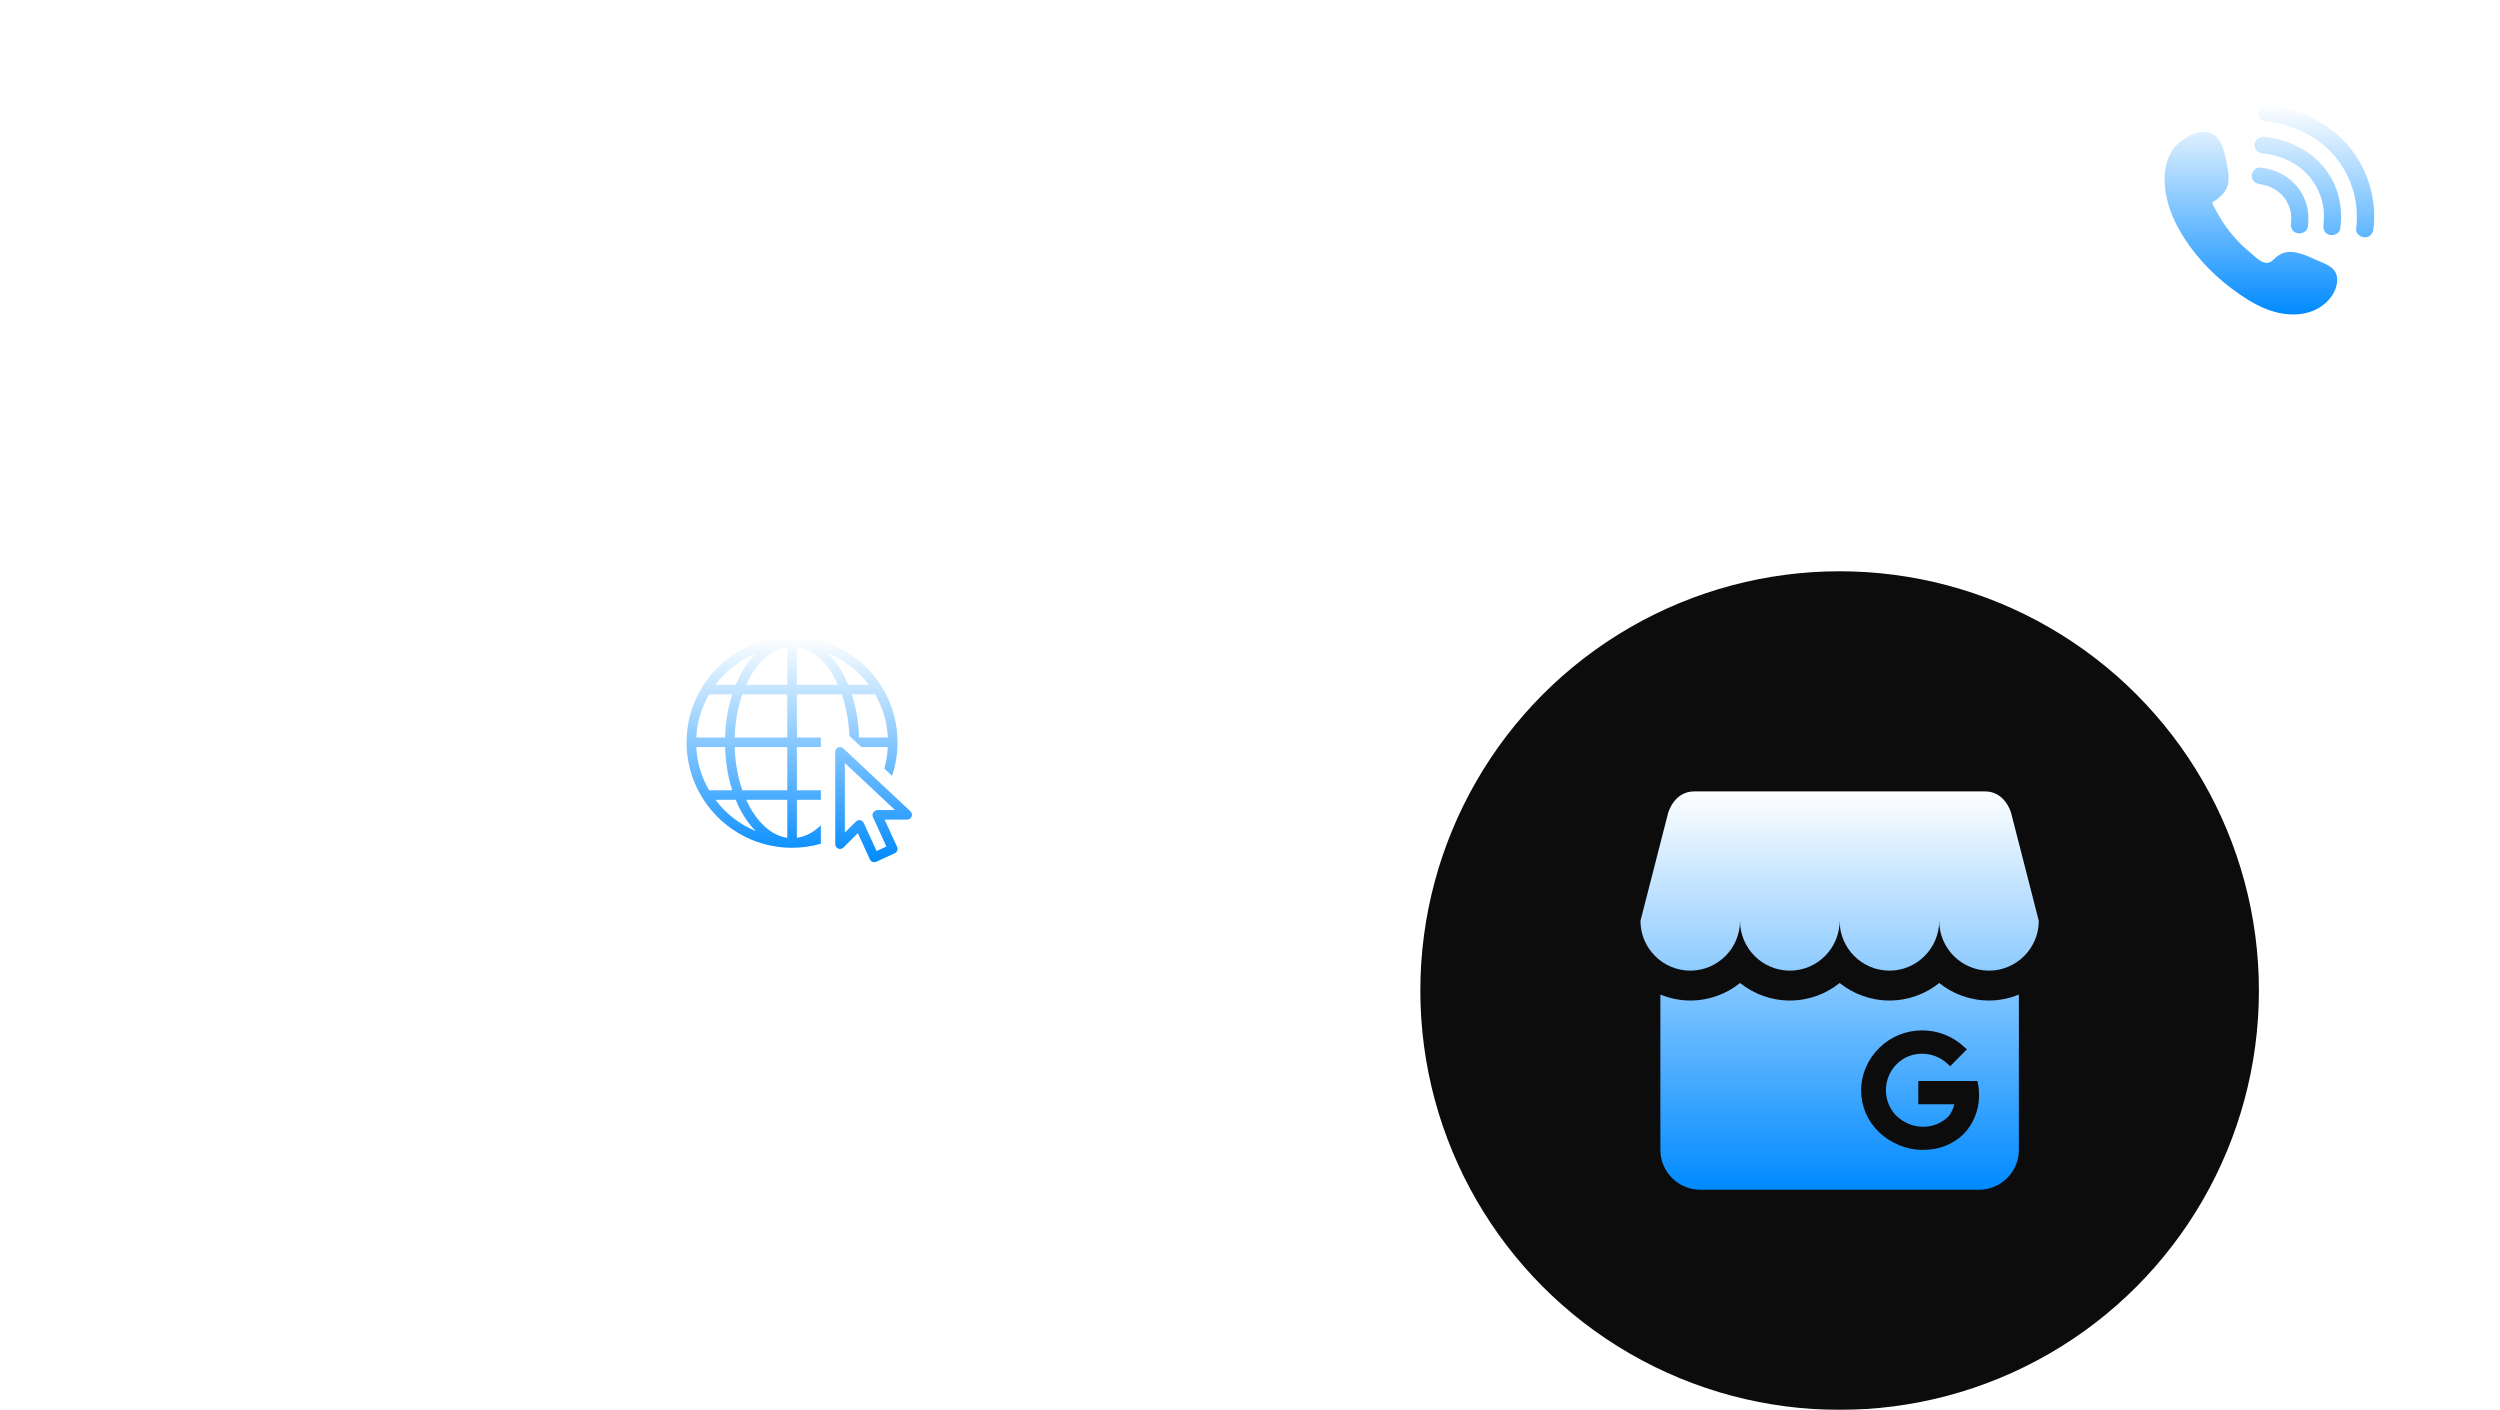
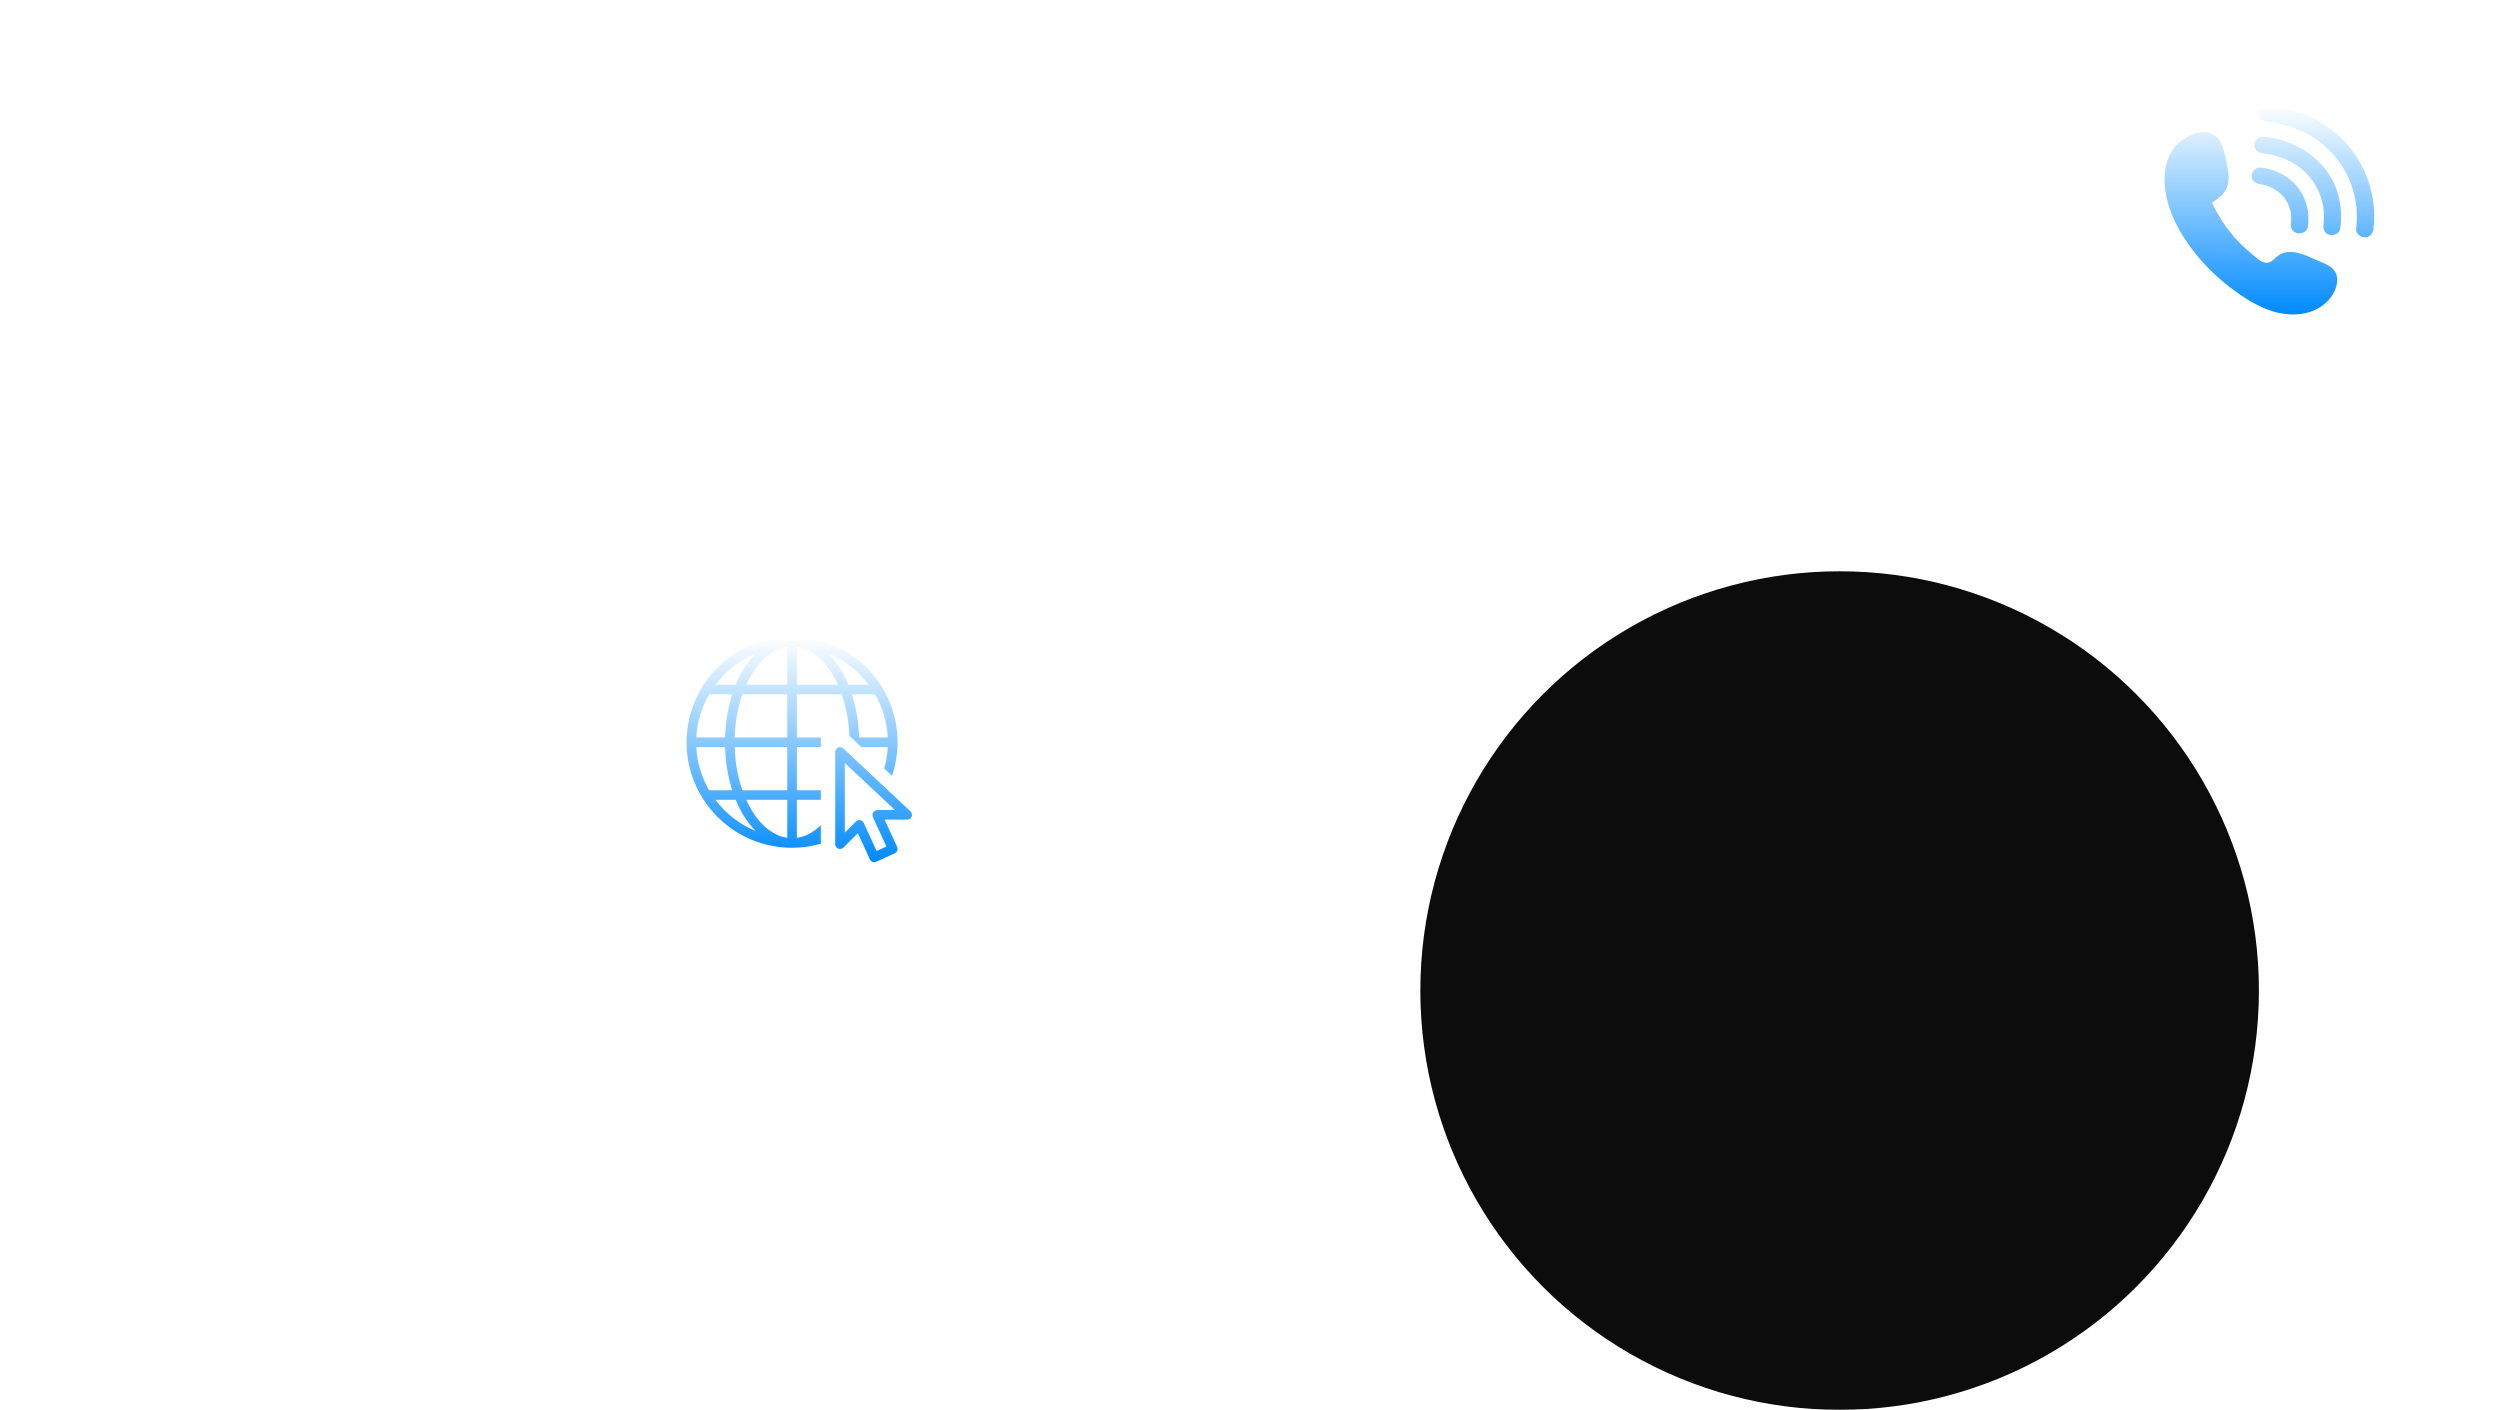
<svg xmlns="http://www.w3.org/2000/svg" width="477" height="269" viewBox="0 0 477 269" fill="none">
  <g filter="url(#filter0_i_3671_238)">
    <circle cx="351" cy="189" r="80" fill="#0C0C0C" />
  </g>
  <g filter="url(#filter1_i_3671_238)">
-     <rect x="282" width="195" height="80.001" rx="8" fill="white" fill-opacity="0.05" />
    <rect x="282.5" y="0.5" width="194" height="79.001" rx="7.5" stroke="white" stroke-opacity="0.2" />
    <path d="M305.35 18.672H306.89V28.5H305.112L300.716 21.024V28.5H299.176V18.672H300.954L305.35 26.163V18.672ZM314.265 25.896V23.628C314.265 23.134 314.143 22.765 313.901 22.523C313.667 22.28 313.289 22.159 312.767 22.159H311.759C311.236 22.159 310.853 22.28 310.611 22.523C310.377 22.765 310.261 23.134 310.261 23.628V25.896C310.261 26.391 310.377 26.76 310.611 27.003C310.853 27.245 311.236 27.366 311.759 27.366H312.767C313.289 27.366 313.667 27.245 313.901 27.003C314.143 26.76 314.265 26.391 314.265 25.896ZM308.791 25.966V23.573C308.791 21.808 309.733 20.927 311.619 20.927H312.907C314.792 20.927 315.735 21.808 315.735 23.573V25.966C315.735 27.721 314.792 28.599 312.907 28.599H311.619C309.733 28.599 308.791 27.721 308.791 25.966ZM317.489 27.142C317.657 26.965 317.867 26.877 318.119 26.877C318.371 26.877 318.581 26.965 318.749 27.142C318.917 27.311 319.001 27.516 319.001 27.759C319.001 28.001 318.917 28.211 318.749 28.389C318.581 28.556 318.371 28.64 318.119 28.64C317.867 28.64 317.657 28.556 317.489 28.389C317.321 28.211 317.237 28.001 317.237 27.759C317.237 27.516 317.321 27.311 317.489 27.142ZM328.696 25.896V23.628C328.696 23.134 328.575 22.765 328.332 22.523C328.099 22.28 327.721 22.159 327.198 22.159H326.19C325.667 22.159 325.285 22.28 325.042 22.523C324.809 22.765 324.692 23.134 324.692 23.628V25.896C324.692 26.391 324.809 26.76 325.042 27.003C325.285 27.245 325.667 27.366 326.19 27.366H327.198C327.721 27.366 328.099 27.245 328.332 27.003C328.575 26.76 328.696 26.391 328.696 25.896ZM323.222 25.966V23.573C323.222 21.808 324.165 20.927 326.05 20.927H327.338C329.223 20.927 330.166 21.808 330.166 23.573V25.966C330.166 27.721 329.223 28.599 327.338 28.599H326.05C324.165 28.599 323.222 27.721 323.222 25.966ZM336.444 19.498H334.988C334.68 19.498 334.461 19.569 334.33 19.709C334.199 19.849 334.134 20.073 334.134 20.381V21.024H336.388V22.256H334.134V28.5H332.664V22.256H331.334V21.024H332.664V20.128C332.664 19.541 332.823 19.088 333.14 18.77C333.457 18.453 333.905 18.294 334.484 18.294H334.736C335.399 18.294 335.968 18.351 336.444 18.462V19.498ZM343.946 27.268H347.39V28.416C346.746 28.538 345.934 28.599 344.954 28.599H343.806C342.648 28.599 341.799 28.337 341.258 27.814C340.726 27.292 340.46 26.438 340.46 25.253V21.934C340.46 20.749 340.726 19.895 341.258 19.372C341.799 18.84 342.648 18.575 343.806 18.575H344.884C345.808 18.575 346.62 18.64 347.32 18.77V19.904H343.946C343.274 19.904 342.779 20.058 342.462 20.366C342.154 20.674 342 21.202 342 21.948V25.238C342 25.985 342.154 26.512 342.462 26.82C342.77 27.119 343.264 27.268 343.946 27.268ZM355.524 23.53V28.291C354.497 28.496 353.405 28.599 352.248 28.599H351.604C350.782 28.599 350.152 28.421 349.714 28.067C349.284 27.703 349.07 27.189 349.07 26.526V26.05C349.07 25.388 349.284 24.875 349.714 24.511C350.152 24.146 350.782 23.965 351.604 23.965H352.164C352.686 23.965 353.316 24.006 354.054 24.09V23.558C354.054 22.597 353.559 22.116 352.57 22.116H349.714V21.122C350.479 20.992 351.398 20.927 352.472 20.927H352.766C353.68 20.927 354.366 21.151 354.824 21.599C355.29 22.047 355.524 22.691 355.524 23.53ZM352.458 25.113H351.828C350.969 25.113 350.54 25.444 350.54 26.107V26.428C350.54 27.091 350.969 27.422 351.828 27.422H352.528C353.069 27.422 353.578 27.395 354.054 27.338V25.224C353.568 25.15 353.036 25.113 352.458 25.113ZM357.549 18.392H359.019V28.5H357.549V18.392ZM361.115 18.392H362.585V28.5H361.115V18.392ZM366.866 23.979L368.546 24.273C369.218 24.394 369.698 24.613 369.988 24.93C370.277 25.238 370.422 25.691 370.422 26.288V26.596C370.422 27.931 369.624 28.599 368.028 28.599H367.104C366.198 28.599 365.41 28.547 364.738 28.445V27.395H367.902C368.602 27.395 368.952 27.133 368.952 26.61V26.274C368.952 26.041 368.877 25.855 368.728 25.715C368.578 25.575 368.326 25.472 367.972 25.407L366.278 25.113C365.606 24.991 365.125 24.776 364.836 24.468C364.546 24.151 364.402 23.694 364.402 23.096V22.915C364.402 21.589 365.2 20.927 366.796 20.927H367.552C368.401 20.927 369.185 20.983 369.904 21.095V22.145H366.922C366.586 22.145 366.324 22.215 366.138 22.355C365.96 22.494 365.872 22.681 365.872 22.915V23.11C365.872 23.353 365.946 23.544 366.096 23.684C366.245 23.815 366.502 23.913 366.866 23.979Z" fill="white" />
    <path d="M312.664 55.812V57.108C312.664 60.164 310.904 61.693 307.384 61.693H305.392C303.312 61.693 301.808 61.245 300.88 60.349C299.952 59.453 299.488 57.98 299.488 55.932V50.245C299.488 48.181 299.952 46.7 300.88 45.804C301.808 44.908 303.312 44.461 305.392 44.461H306.76C308.456 44.461 310.096 44.596 311.68 44.868V47.34H305.704C304.728 47.34 304.024 47.565 303.592 48.013C303.16 48.461 302.944 49.212 302.944 50.269V51.468C303.856 51.309 304.832 51.228 305.872 51.228H307.384C310.904 51.228 312.664 52.757 312.664 55.812ZM305.656 58.837H307C308.472 58.837 309.208 58.164 309.208 56.821V56.1C309.208 54.757 308.472 54.084 307 54.084H305.584C304.544 54.084 303.664 54.148 302.944 54.276V55.98C302.944 57.053 303.152 57.797 303.568 58.212C303.984 58.629 304.68 58.837 305.656 58.837ZM318.638 58.333V59.748C318.638 61.093 318.398 62.581 317.918 64.213H315.278V58.333H318.638ZM326.557 44.461H329.845C331.461 44.461 332.701 44.852 333.565 45.636C334.429 46.42 334.861 47.468 334.861 48.781V49.74C334.861 50.428 334.693 51.044 334.357 51.589C334.021 52.133 333.581 52.525 333.037 52.764C334.413 53.261 335.101 54.364 335.101 56.077V57.3C335.101 58.676 334.661 59.757 333.781 60.541C332.917 61.309 331.685 61.693 330.085 61.693H326.317C324.717 61.693 323.477 61.309 322.597 60.541C321.733 59.757 321.301 58.676 321.301 57.3V56.077C321.301 54.364 321.989 53.261 323.365 52.764C322.821 52.525 322.381 52.133 322.045 51.589C321.709 51.044 321.541 50.428 321.541 49.74V48.781C321.541 47.468 321.973 46.42 322.837 45.636C323.701 44.852 324.941 44.461 326.557 44.461ZM331.645 56.941V56.148C331.645 55.508 331.461 55.02 331.093 54.684C330.741 54.333 330.221 54.157 329.533 54.157H326.869C326.181 54.157 325.653 54.333 325.285 54.684C324.933 55.02 324.757 55.508 324.757 56.148V56.941C324.757 57.581 324.933 58.077 325.285 58.428C325.653 58.764 326.181 58.932 326.869 58.932H329.533C330.221 58.932 330.741 58.764 331.093 58.428C331.461 58.077 331.645 57.581 331.645 56.941ZM331.405 49.428V49.309C331.405 47.916 330.733 47.221 329.389 47.221H327.013C325.669 47.221 324.997 47.916 324.997 49.309V49.428C324.997 50.821 325.669 51.517 327.013 51.517H329.389C330.733 51.517 331.405 50.821 331.405 49.428ZM337.843 50.34V49.044C337.843 45.989 339.603 44.461 343.123 44.461H345.115C347.195 44.461 348.699 44.908 349.627 45.804C350.555 46.7 351.019 48.172 351.019 50.221V55.908C351.019 57.972 350.555 59.453 349.627 60.349C348.699 61.245 347.195 61.693 345.115 61.693H343.747C342.051 61.693 340.411 61.556 338.827 61.285V58.812H344.803C345.779 58.812 346.483 58.589 346.915 58.141C347.347 57.693 347.563 56.941 347.563 55.885V54.684C346.651 54.844 345.675 54.925 344.635 54.925H343.123C339.603 54.925 337.843 53.397 337.843 50.34ZM344.851 47.316H343.507C342.035 47.316 341.299 47.989 341.299 49.333V50.053C341.299 51.397 342.035 52.069 343.507 52.069H344.923C345.963 52.069 346.843 52.005 347.563 51.877V50.172C347.563 49.1 347.355 48.356 346.939 47.941C346.523 47.525 345.827 47.316 344.851 47.316ZM366.473 55.428V57.373C366.473 60.252 364.753 61.693 361.314 61.693H359.345C357.746 61.693 356.106 61.556 354.425 61.285V58.837H360.834C362.29 58.837 363.018 58.236 363.018 57.036V55.861C363.018 55.285 362.826 54.837 362.442 54.517C362.074 54.197 361.538 54.036 360.834 54.036H359.681C358.625 54.036 357.665 54.172 356.801 54.444L354.281 53.748V44.653H365.658V47.532H357.762V51.444C358.578 51.221 359.482 51.108 360.474 51.108H361.554C363.17 51.108 364.394 51.484 365.226 52.236C366.057 52.972 366.473 54.036 366.473 55.428Z" fill="white" />
    <path d="M413.009 33.72C413.071 31.944 413.539 30.154 414.508 28.63C415.364 27.284 417.206 26.031 418.737 25.479C420.96 24.678 423.009 25.498 423.892 27.602C424.48 29.002 424.769 30.598 425.024 32.082C425.24 33.338 425.373 34.671 424.863 35.847C424.344 37.044 423.235 37.9 422.118 38.627C421.917 38.758 423.784 41.843 423.974 42.141C424.687 43.263 425.492 44.331 426.378 45.333C427.285 46.358 428.277 47.315 429.342 48.188C430.18 48.876 431.058 49.878 432.182 50.119C432.847 50.261 433.374 49.945 433.816 49.498C435.11 48.191 436.432 47.801 438.284 48.218C439.528 48.498 440.688 49.024 441.835 49.55C442.876 50.027 444.095 50.401 444.961 51.155C446.485 52.484 445.998 54.705 445.069 56.214C444.127 57.745 442.56 58.9 440.845 59.48C438.562 60.251 436.02 60.111 433.71 59.419C431.4 58.728 429.294 57.514 427.327 56.16C425.12 54.641 423.059 52.923 421.209 51.014C418.043 47.747 415.052 43.503 413.722 38.989C413.213 37.259 412.947 35.489 413.009 33.72ZM432.472 23.176C431.582 23.103 430.824 22.508 430.824 21.59C430.824 20.785 431.584 19.933 432.472 20.005C434.019 20.131 435.557 20.413 437.044 20.842C442.507 22.417 447.282 25.881 450.103 30.683C452.386 34.569 453.408 39.26 452.851 43.702C452.743 44.556 452.182 45.288 451.202 45.288C450.388 45.288 449.447 44.554 449.553 43.702C449.633 43.069 449.677 42.433 449.69 41.796C449.699 41.306 449.69 40.816 449.664 40.327C449.649 40.06 449.63 39.794 449.604 39.528C449.589 39.359 449.57 39.191 449.55 39.022C449.486 38.464 449.575 39.162 449.526 38.829C448.759 33.553 445.672 28.77 440.953 25.965C439.115 24.873 437.564 24.245 435.487 23.714C434.777 23.533 434.057 23.384 433.331 23.273C433.092 23.236 432.835 23.212 433.261 23.258C433.144 23.245 433.029 23.23 432.912 23.217C432.766 23.202 432.619 23.188 432.472 23.176ZM431.798 29.274C431.89 29.281 431.982 29.29 432.073 29.297C432.135 29.303 432.196 29.312 432.258 29.317C432.583 29.342 431.887 29.257 432.158 29.303C432.626 29.383 433.091 29.456 433.555 29.563C434.148 29.7 434.734 29.87 435.307 30.071C435.877 30.271 436.355 30.473 437.058 30.844C440.338 32.579 442.584 35.636 443.242 39.254C443.37 39.955 443.422 40.81 443.404 41.626C443.398 41.924 443.382 42.223 443.355 42.52C443.344 42.653 443.328 42.785 443.314 42.917C443.275 43.294 443.344 42.723 443.323 42.861C443.198 43.708 443.54 44.565 444.475 44.812C445.248 45.016 446.376 44.558 446.503 43.705C447.049 40.017 446.351 36.176 444.218 33.025C442.08 29.867 438.757 27.657 435.001 26.647C433.958 26.367 432.877 26.181 431.797 26.103C430.908 26.039 430.149 26.878 430.149 27.689C430.149 28.6 430.906 29.209 431.798 29.274ZM431.267 35.138C431.641 35.178 430.94 35.074 431.165 35.125C431.298 35.156 431.437 35.17 431.571 35.198C431.972 35.279 432.367 35.387 432.753 35.52C433.038 35.618 433.496 35.819 433.975 36.098C434.487 36.396 434.886 36.705 435.316 37.132C436.267 38.08 436.838 39.273 437.083 40.561C437.137 40.843 437.138 40.878 437.158 41.229C437.171 41.459 437.175 41.689 437.169 41.919C437.163 42.12 437.144 42.318 437.13 42.518C437.101 42.954 437.182 42.219 437.13 42.535C436.991 43.38 437.355 44.24 438.281 44.485C439.065 44.692 440.169 44.228 440.309 43.378C440.805 40.372 439.951 37.316 437.8 35.046C436.115 33.27 433.726 32.231 431.267 31.967C430.38 31.872 429.618 32.764 429.618 33.553C429.618 34.489 430.378 35.043 431.267 35.138Z" fill="url(#paint0_linear_3671_238)" />
  </g>
  <g filter="url(#filter2_i_3671_238)">
-     <rect y="103" width="195" height="80.001" rx="8" fill="white" fill-opacity="0.05" />
    <rect x="0.5" y="103.5" width="194" height="79.001" rx="7.5" stroke="white" stroke-opacity="0.2" />
    <path d="M23.798 121.672L25.87 129.274L27.998 121.672H29.58L26.752 131.5H25.03L22.986 123.912L20.956 131.5H19.234L16.392 121.672H17.974L20.116 129.274L22.174 121.672H23.798ZM36.87 126.572V128.336H31.774V128.952C31.774 129.447 31.891 129.816 32.124 130.058C32.367 130.301 32.749 130.422 33.272 130.422H36.534V131.416C35.806 131.538 34.882 131.598 33.762 131.598H33.132C31.247 131.598 30.304 130.721 30.304 128.966V126.572C30.304 124.808 31.247 123.926 33.132 123.926H34.042C35.928 123.926 36.87 124.808 36.87 126.572ZM31.774 126.53V127.202H35.4V126.6C35.4 125.611 34.91 125.116 33.93 125.116H33.23C32.26 125.116 31.774 125.588 31.774 126.53ZM38.634 131.276V121.392H40.104V124.066C40.785 123.973 41.397 123.926 41.938 123.926H42.484C43.399 123.926 44.085 124.15 44.542 124.598C45.009 125.046 45.242 125.69 45.242 126.53V129.008C45.242 129.848 45.009 130.492 44.542 130.94C44.085 131.388 43.399 131.612 42.484 131.612H41.938C40.799 131.612 39.698 131.5 38.634 131.276ZM43.772 128.896V126.656C43.772 125.676 43.273 125.186 42.274 125.186H41.728C41.224 125.186 40.683 125.224 40.104 125.298V130.254C40.617 130.32 41.159 130.352 41.728 130.352H42.274C43.273 130.352 43.772 129.867 43.772 128.896ZM49.252 126.978L50.932 127.272C51.605 127.394 52.085 127.613 52.374 127.93C52.664 128.238 52.809 128.691 52.809 129.288V129.596C52.809 130.931 52.011 131.598 50.414 131.598H49.49C48.585 131.598 47.797 131.547 47.124 131.444V130.394H50.288C50.989 130.394 51.339 130.133 51.339 129.61V129.274C51.339 129.041 51.264 128.854 51.114 128.714C50.965 128.574 50.713 128.472 50.358 128.406L48.664 128.112C47.992 127.991 47.512 127.776 47.222 127.468C46.933 127.151 46.788 126.694 46.788 126.096V125.914C46.788 124.589 47.587 123.926 49.182 123.926H49.938C50.788 123.926 51.572 123.982 52.291 124.094V125.144H49.309C48.972 125.144 48.711 125.214 48.525 125.354C48.347 125.494 48.258 125.681 48.258 125.914V126.11C48.258 126.353 48.333 126.544 48.483 126.684C48.632 126.815 48.889 126.913 49.252 126.978ZM54.6 131.5V124.024H56.07V131.5H54.6ZM55.986 122.666C55.827 122.825 55.612 122.904 55.342 122.904C55.071 122.904 54.852 122.825 54.684 122.666C54.525 122.508 54.446 122.312 54.446 122.078C54.446 121.845 54.525 121.649 54.684 121.49C54.852 121.332 55.071 121.252 55.342 121.252C55.612 121.252 55.827 121.332 55.986 121.49C56.154 121.649 56.238 121.845 56.238 122.078C56.238 122.312 56.154 122.508 55.986 122.666ZM61.624 130.38H63.206V131.444C62.795 131.547 62.291 131.598 61.694 131.598H61.204C60.485 131.598 59.92 131.402 59.51 131.01C59.108 130.609 58.908 130.04 58.908 129.302V125.256H57.592V124.024H58.908V122.092H60.378V124.024H63.108V125.256H60.378V129.134C60.378 129.965 60.793 130.38 61.624 130.38ZM71.081 126.572V128.336H65.985V128.952C65.985 129.447 66.102 129.816 66.335 130.058C66.578 130.301 66.96 130.422 67.483 130.422H70.745V131.416C70.017 131.538 69.093 131.598 67.973 131.598H67.343C65.458 131.598 64.515 130.721 64.515 128.966V126.572C64.515 124.808 65.458 123.926 67.343 123.926H68.253C70.138 123.926 71.081 124.808 71.081 126.572ZM65.985 126.53V127.202H69.611V126.6C69.611 125.611 69.121 125.116 68.141 125.116H67.441C66.47 125.116 65.985 125.588 65.985 126.53ZM79.525 129.778L82.62 121.672H84.188L80.463 131.5H78.588L74.864 121.672H76.431L79.525 129.778ZM85.543 131.5V124.024H87.013V131.5H85.543ZM86.929 122.666C86.77 122.825 86.556 122.904 86.285 122.904C86.014 122.904 85.795 122.825 85.627 122.666C85.468 122.508 85.389 122.312 85.389 122.078C85.389 121.845 85.468 121.649 85.627 121.49C85.795 121.332 86.014 121.252 86.285 121.252C86.556 121.252 86.77 121.332 86.929 121.49C87.097 121.649 87.181 121.845 87.181 122.078C87.181 122.312 87.097 122.508 86.929 122.666ZM91.307 126.978L92.987 127.272C93.659 127.394 94.14 127.613 94.429 127.93C94.718 128.238 94.863 128.691 94.863 129.288V129.596C94.863 130.931 94.065 131.598 92.469 131.598H91.545C90.64 131.598 89.851 131.547 89.179 131.444V130.394H92.343C93.043 130.394 93.393 130.133 93.393 129.61V129.274C93.393 129.041 93.318 128.854 93.169 128.714C93.02 128.574 92.768 128.472 92.413 128.406L90.719 128.112C90.047 127.991 89.566 127.776 89.277 127.468C88.988 127.151 88.843 126.694 88.843 126.096V125.914C88.843 124.589 89.641 123.926 91.237 123.926H91.993C92.842 123.926 93.626 123.982 94.345 124.094V125.144H91.363C91.027 125.144 90.766 125.214 90.579 125.354C90.402 125.494 90.313 125.681 90.313 125.914V126.11C90.313 126.353 90.388 126.544 90.537 126.684C90.686 126.815 90.943 126.913 91.307 126.978ZM96.654 131.5V124.024H98.124V131.5H96.654ZM98.04 122.666C97.882 122.825 97.667 122.904 97.396 122.904C97.126 122.904 96.906 122.825 96.738 122.666C96.58 122.508 96.5 122.312 96.5 122.078C96.5 121.845 96.58 121.649 96.738 121.49C96.906 121.332 97.126 121.252 97.396 121.252C97.667 121.252 97.882 121.332 98.04 121.49C98.208 121.649 98.292 121.845 98.292 122.078C98.292 122.312 98.208 122.508 98.04 122.666ZM103.678 130.38H105.26V131.444C104.85 131.547 104.346 131.598 103.748 131.598H103.258C102.54 131.598 101.975 131.402 101.564 131.01C101.163 130.609 100.962 130.04 100.962 129.302V125.256H99.646V124.024H100.962V122.092H102.432V124.024H105.162V125.256H102.432V129.134C102.432 129.965 102.848 130.38 103.678 130.38Z" fill="white" />
    <path d="M22.72 147.46H26.008C27.624 147.46 28.864 147.852 29.728 148.636C30.592 149.42 31.024 150.468 31.024 151.78V152.74C31.024 153.428 30.856 154.044 30.52 154.588C30.184 155.132 29.744 155.524 29.2 155.764C30.576 156.26 31.264 157.364 31.264 159.076V160.3C31.264 161.676 30.824 162.756 29.944 163.54C29.08 164.308 27.848 164.692 26.248 164.692H22.48C20.88 164.692 19.64 164.308 18.76 163.54C17.896 162.756 17.464 161.676 17.464 160.3V159.076C17.464 157.364 18.152 156.26 19.528 155.764C18.984 155.524 18.544 155.132 18.208 154.588C17.872 154.044 17.704 153.428 17.704 152.74V151.78C17.704 150.468 18.136 149.42 19 148.636C19.864 147.852 21.104 147.46 22.72 147.46ZM27.808 159.94V159.148C27.808 158.508 27.624 158.02 27.256 157.684C26.904 157.332 26.384 157.156 25.696 157.156H23.032C22.344 157.156 21.816 157.332 21.448 157.684C21.096 158.02 20.92 158.508 20.92 159.148V159.94C20.92 160.58 21.096 161.076 21.448 161.428C21.816 161.764 22.344 161.932 23.032 161.932H25.696C26.384 161.932 26.904 161.764 27.256 161.428C27.624 161.076 27.808 160.58 27.808 159.94ZM27.568 152.428V152.308C27.568 150.916 26.896 150.22 25.552 150.22H23.176C21.832 150.22 21.16 150.916 21.16 152.308V152.428C21.16 153.82 21.832 154.516 23.176 154.516H25.552C26.896 154.516 27.568 153.82 27.568 152.428ZM42.334 164.692H40.006C37.926 164.692 36.414 164.244 35.47 163.348C34.542 162.436 34.078 160.956 34.078 158.908V153.268C34.078 151.204 34.542 149.724 35.47 148.828C36.414 147.916 37.926 147.46 40.006 147.46H42.334C44.414 147.46 45.918 147.916 46.846 148.828C47.79 149.724 48.262 151.204 48.262 153.268V158.908C48.262 160.956 47.79 162.436 46.846 163.348C45.918 164.244 44.414 164.692 42.334 164.692ZM40.366 161.812H41.974C42.95 161.812 43.662 161.588 44.11 161.14C44.574 160.692 44.806 159.932 44.806 158.86V153.316C44.806 152.244 44.574 151.484 44.11 151.036C43.662 150.572 42.95 150.34 41.974 150.34H40.366C39.39 150.34 38.67 150.572 38.206 151.036C37.758 151.484 37.534 152.244 37.534 153.316V158.86C37.534 159.932 37.758 160.692 38.206 161.14C38.67 161.588 39.39 161.812 40.366 161.812ZM54.307 161.332V162.748C54.307 164.092 54.067 165.58 53.587 167.212H50.947V161.332H54.307ZM65.969 157.012L62.538 157.756C61.913 157.884 61.465 158.084 61.194 158.356C60.922 158.628 60.785 159.02 60.785 159.532V161.644H69.522V164.5H57.33V159.316C57.33 158.116 57.609 157.196 58.169 156.556C58.73 155.9 59.642 155.436 60.906 155.164L64.338 154.42C64.962 154.292 65.409 154.092 65.681 153.82C65.969 153.532 66.114 153.132 66.114 152.62V152.02C66.114 151.492 65.93 151.076 65.561 150.772C65.21 150.468 64.689 150.316 64.001 150.316H57.714V147.868C59.266 147.596 60.898 147.46 62.609 147.46H64.409C67.85 147.46 69.57 148.996 69.57 152.068V152.812C69.57 154.092 69.281 155.044 68.706 155.668C68.129 156.292 67.218 156.74 65.969 157.012ZM80.596 147.652H84.1V158.764H86.188V161.644H84.1V164.5H80.644V161.644H71.86V158.98L80.596 147.652ZM80.644 158.764V152.02L75.412 158.764H80.644ZM100.947 158.428V160.372C100.947 163.252 99.227 164.692 95.787 164.692H93.819C92.219 164.692 90.579 164.556 88.899 164.284V161.836H95.307C96.763 161.836 97.491 161.236 97.491 160.036V158.86C97.491 158.284 97.299 157.836 96.915 157.516C96.547 157.196 96.011 157.036 95.307 157.036H94.155C93.099 157.036 92.139 157.172 91.275 157.444L88.755 156.748V147.652H100.131V150.532H92.235V154.444C93.051 154.22 93.955 154.108 94.947 154.108H96.027C97.643 154.108 98.867 154.484 99.699 155.236C100.531 155.972 100.947 157.036 100.947 158.428Z" fill="white" />
    <path d="M151.127 121.5C140.024 121.5 131 130.525 131 141.629C131 152.733 140.024 161.758 151.127 161.758C153.011 161.758 154.851 161.486 156.617 160.985V157.454C155.248 158.777 153.697 159.624 152.042 159.856V152.608H156.617V150.778H152.042V142.544H156.617V140.714H152.042V132.48H160.616C161.434 134.842 161.952 137.53 162.067 140.403L163.021 141.3L163.925 142.144L164.35 142.544H169.393C169.321 143.941 169.1 145.314 168.721 146.643L170.2 148.03C170.89 145.982 171.255 143.83 171.255 141.629C171.255 130.525 162.231 121.5 151.127 121.5ZM150.212 123.405V130.65H142.382C142.726 129.896 143.09 129.177 143.494 128.527C145.32 125.578 147.675 123.763 150.212 123.405ZM152.042 123.405C155.248 123.848 158.06 126.593 159.89 130.65H152.042V123.405ZM157.989 124.66C161.098 125.918 163.771 128.009 165.755 130.65H161.849C160.848 128.245 159.529 126.204 157.989 124.66ZM144.198 124.696C143.372 125.528 142.607 126.483 141.939 127.562C141.353 128.509 140.831 129.545 140.377 130.65H136.507C138.476 128.03 141.121 125.954 144.198 124.696ZM135.292 132.48H139.709C138.905 134.974 138.43 137.762 138.348 140.714H132.851C133.001 137.719 133.877 134.924 135.292 132.48ZM141.646 132.48H150.212V140.714H140.177C140.267 137.719 140.788 134.917 141.646 132.48ZM162.521 132.48H166.977C168.388 134.924 169.254 137.723 169.4 140.714H163.907C163.821 137.759 163.335 134.971 162.521 132.48ZM132.851 142.544H138.348C138.43 145.496 138.905 148.284 139.709 150.778H135.292C133.877 148.334 133.001 145.539 132.851 142.544ZM140.177 142.544H150.212V150.778H141.646C140.788 148.341 140.267 145.539 140.177 142.544ZM160.233 142.544C159.747 142.569 159.361 142.969 159.361 143.459V161.071C159.361 161.443 159.583 161.775 159.926 161.915C160.269 162.058 160.662 161.979 160.923 161.718L163.678 158.959L165.976 163.97C166.187 164.427 166.73 164.627 167.191 164.417L170.722 162.801C171.18 162.59 171.38 162.047 171.169 161.586L168.785 156.382H173.084C173.46 156.382 173.799 156.154 173.935 155.803C174.074 155.453 173.985 155.056 173.71 154.799L160.902 142.79C160.719 142.623 160.48 142.533 160.233 142.544ZM161.191 145.571L170.769 154.552H167.481C167.338 154.552 167.199 154.585 167.07 154.649L166.973 154.699C166.534 154.92 166.344 155.45 166.552 155.896L169.125 161.515L167.256 162.372L164.793 157.001C164.672 156.729 164.418 156.536 164.125 156.482C163.829 156.429 163.528 156.525 163.317 156.74L161.191 158.862V145.571ZM136.507 152.608H140.377C140.831 153.712 141.353 154.749 141.939 155.696C142.607 156.775 143.372 157.73 144.198 158.562C141.121 157.304 138.476 155.228 136.507 152.608ZM142.382 152.608H150.212V159.853C147.675 159.495 145.32 157.68 143.494 154.735C143.09 154.081 142.726 153.362 142.382 152.608Z" fill="url(#paint1_linear_3671_238)" />
  </g>
-   <path d="M389 175.7C389 180.906 384.744 185.2 379.5 185.2C374.256 185.2 370 180.906 370 175.7C370 180.906 365.744 185.2 360.5 185.2C355.256 185.2 351 180.906 351 175.7C351 180.906 346.744 185.2 341.5 185.2C336.256 185.2 332 180.906 332 175.7C332 180.906 327.744 185.2 322.5 185.2C317.256 185.2 313 180.906 313 175.7L318.282 155.104C318.282 155.104 319.384 151 323.26 151H378.74C382.616 151 383.718 155.104 383.718 155.104L389 175.7ZM385.2 189.76V219.4C385.2 223.58 381.78 227 377.6 227H324.4C320.22 227 316.8 223.58 316.8 219.4V189.76C318.548 190.482 320.486 190.9 322.5 190.9C326.11 190.9 329.416 189.646 332 187.556C334.622 189.646 337.928 190.9 341.5 190.9C345.11 190.9 348.416 189.646 351 187.556C353.622 189.646 356.928 190.9 360.5 190.9C364.11 190.9 367.416 189.646 370 187.556C372.584 189.646 375.928 190.9 379.5 190.9C381.514 190.9 383.452 190.482 385.2 189.76ZM377.6 209.254C377.6 208.494 377.6 207.696 377.41 206.86L377.296 206.252H366.01V210.698H372.888C372.66 211.534 372.356 212.37 371.71 213.054C370.456 214.308 368.746 214.992 366.922 214.992C365.022 214.992 363.16 214.194 361.792 212.864C359.17 210.166 359.17 205.796 361.868 203.06C364.49 200.4 368.822 200.4 371.558 202.946L372.09 203.44L375.282 200.21L374.674 199.678C372.546 197.702 369.734 196.6 366.77 196.6H366.732C363.654 196.6 360.766 197.778 358.6 199.906C356.358 202.11 355.104 204.998 355.104 208C355.104 211.04 356.282 213.852 358.448 215.942C360.652 218.108 363.73 219.4 366.884 219.4H366.96C370 219.4 372.698 218.298 374.674 216.36C376.46 214.536 377.6 211.8 377.6 209.254Z" fill="url(#paint2_linear_3671_238)" />
  <defs>
    <filter id="filter0_i_3671_238" x="271" y="109" width="160" height="160" filterUnits="userSpaceOnUse" color-interpolation-filters="sRGB">
      <feFlood flood-opacity="0" result="BackgroundImageFix" />
      <feBlend mode="normal" in="SourceGraphic" in2="BackgroundImageFix" result="shape" />
      <feColorMatrix in="SourceAlpha" type="matrix" values="0 0 0 0 0 0 0 0 0 0 0 0 0 0 0 0 0 0 127 0" result="hardAlpha" />
      <feOffset />
      <feGaussianBlur stdDeviation="25" />
      <feComposite in2="hardAlpha" operator="arithmetic" k2="-1" k3="1" />
      <feColorMatrix type="matrix" values="0 0 0 0 1 0 0 0 0 1 0 0 0 0 1 0 0 0 0.25 0" />
      <feBlend mode="normal" in2="shape" result="effect1_innerShadow_3671_238" />
    </filter>
    <filter id="filter1_i_3671_238" x="282" y="0" width="195" height="80.001" filterUnits="userSpaceOnUse" color-interpolation-filters="sRGB">
      <feFlood flood-opacity="0" result="BackgroundImageFix" />
      <feBlend mode="normal" in="SourceGraphic" in2="BackgroundImageFix" result="shape" />
      <feColorMatrix in="SourceAlpha" type="matrix" values="0 0 0 0 0 0 0 0 0 0 0 0 0 0 0 0 0 0 127 0" result="hardAlpha" />
      <feOffset />
      <feGaussianBlur stdDeviation="10" />
      <feComposite in2="hardAlpha" operator="arithmetic" k2="-1" k3="1" />
      <feColorMatrix type="matrix" values="0 0 0 0 1 0 0 0 0 1 0 0 0 0 1 0 0 0 0.25 0" />
      <feBlend mode="normal" in2="shape" result="effect1_innerShadow_3671_238" />
    </filter>
    <filter id="filter2_i_3671_238" x="0" y="103" width="195" height="80.001" filterUnits="userSpaceOnUse" color-interpolation-filters="sRGB">
      <feFlood flood-opacity="0" result="BackgroundImageFix" />
      <feBlend mode="normal" in="SourceGraphic" in2="BackgroundImageFix" result="shape" />
      <feColorMatrix in="SourceAlpha" type="matrix" values="0 0 0 0 0 0 0 0 0 0 0 0 0 0 0 0 0 0 127 0" result="hardAlpha" />
      <feOffset />
      <feGaussianBlur stdDeviation="10" />
      <feComposite in2="hardAlpha" operator="arithmetic" k2="-1" k3="1" />
      <feColorMatrix type="matrix" values="0 0 0 0 1 0 0 0 0 1 0 0 0 0 1 0 0 0 0.25 0" />
      <feBlend mode="normal" in2="shape" result="effect1_innerShadow_3671_238" />
    </filter>
    <linearGradient id="paint0_linear_3671_238" x1="433" y1="20" x2="433" y2="60.001" gradientUnits="userSpaceOnUse">
      <stop stop-color="white" />
      <stop offset="1" stop-color="#008AFF" />
    </linearGradient>
    <linearGradient id="paint1_linear_3671_238" x1="152.5" y1="121.5" x2="152.5" y2="164.5" gradientUnits="userSpaceOnUse">
      <stop stop-color="white" />
      <stop offset="1" stop-color="#008AFF" />
    </linearGradient>
    <linearGradient id="paint2_linear_3671_238" x1="351" y1="151" x2="351" y2="227" gradientUnits="userSpaceOnUse">
      <stop stop-color="white" />
      <stop offset="1" stop-color="#008AFF" />
    </linearGradient>
  </defs>
</svg>